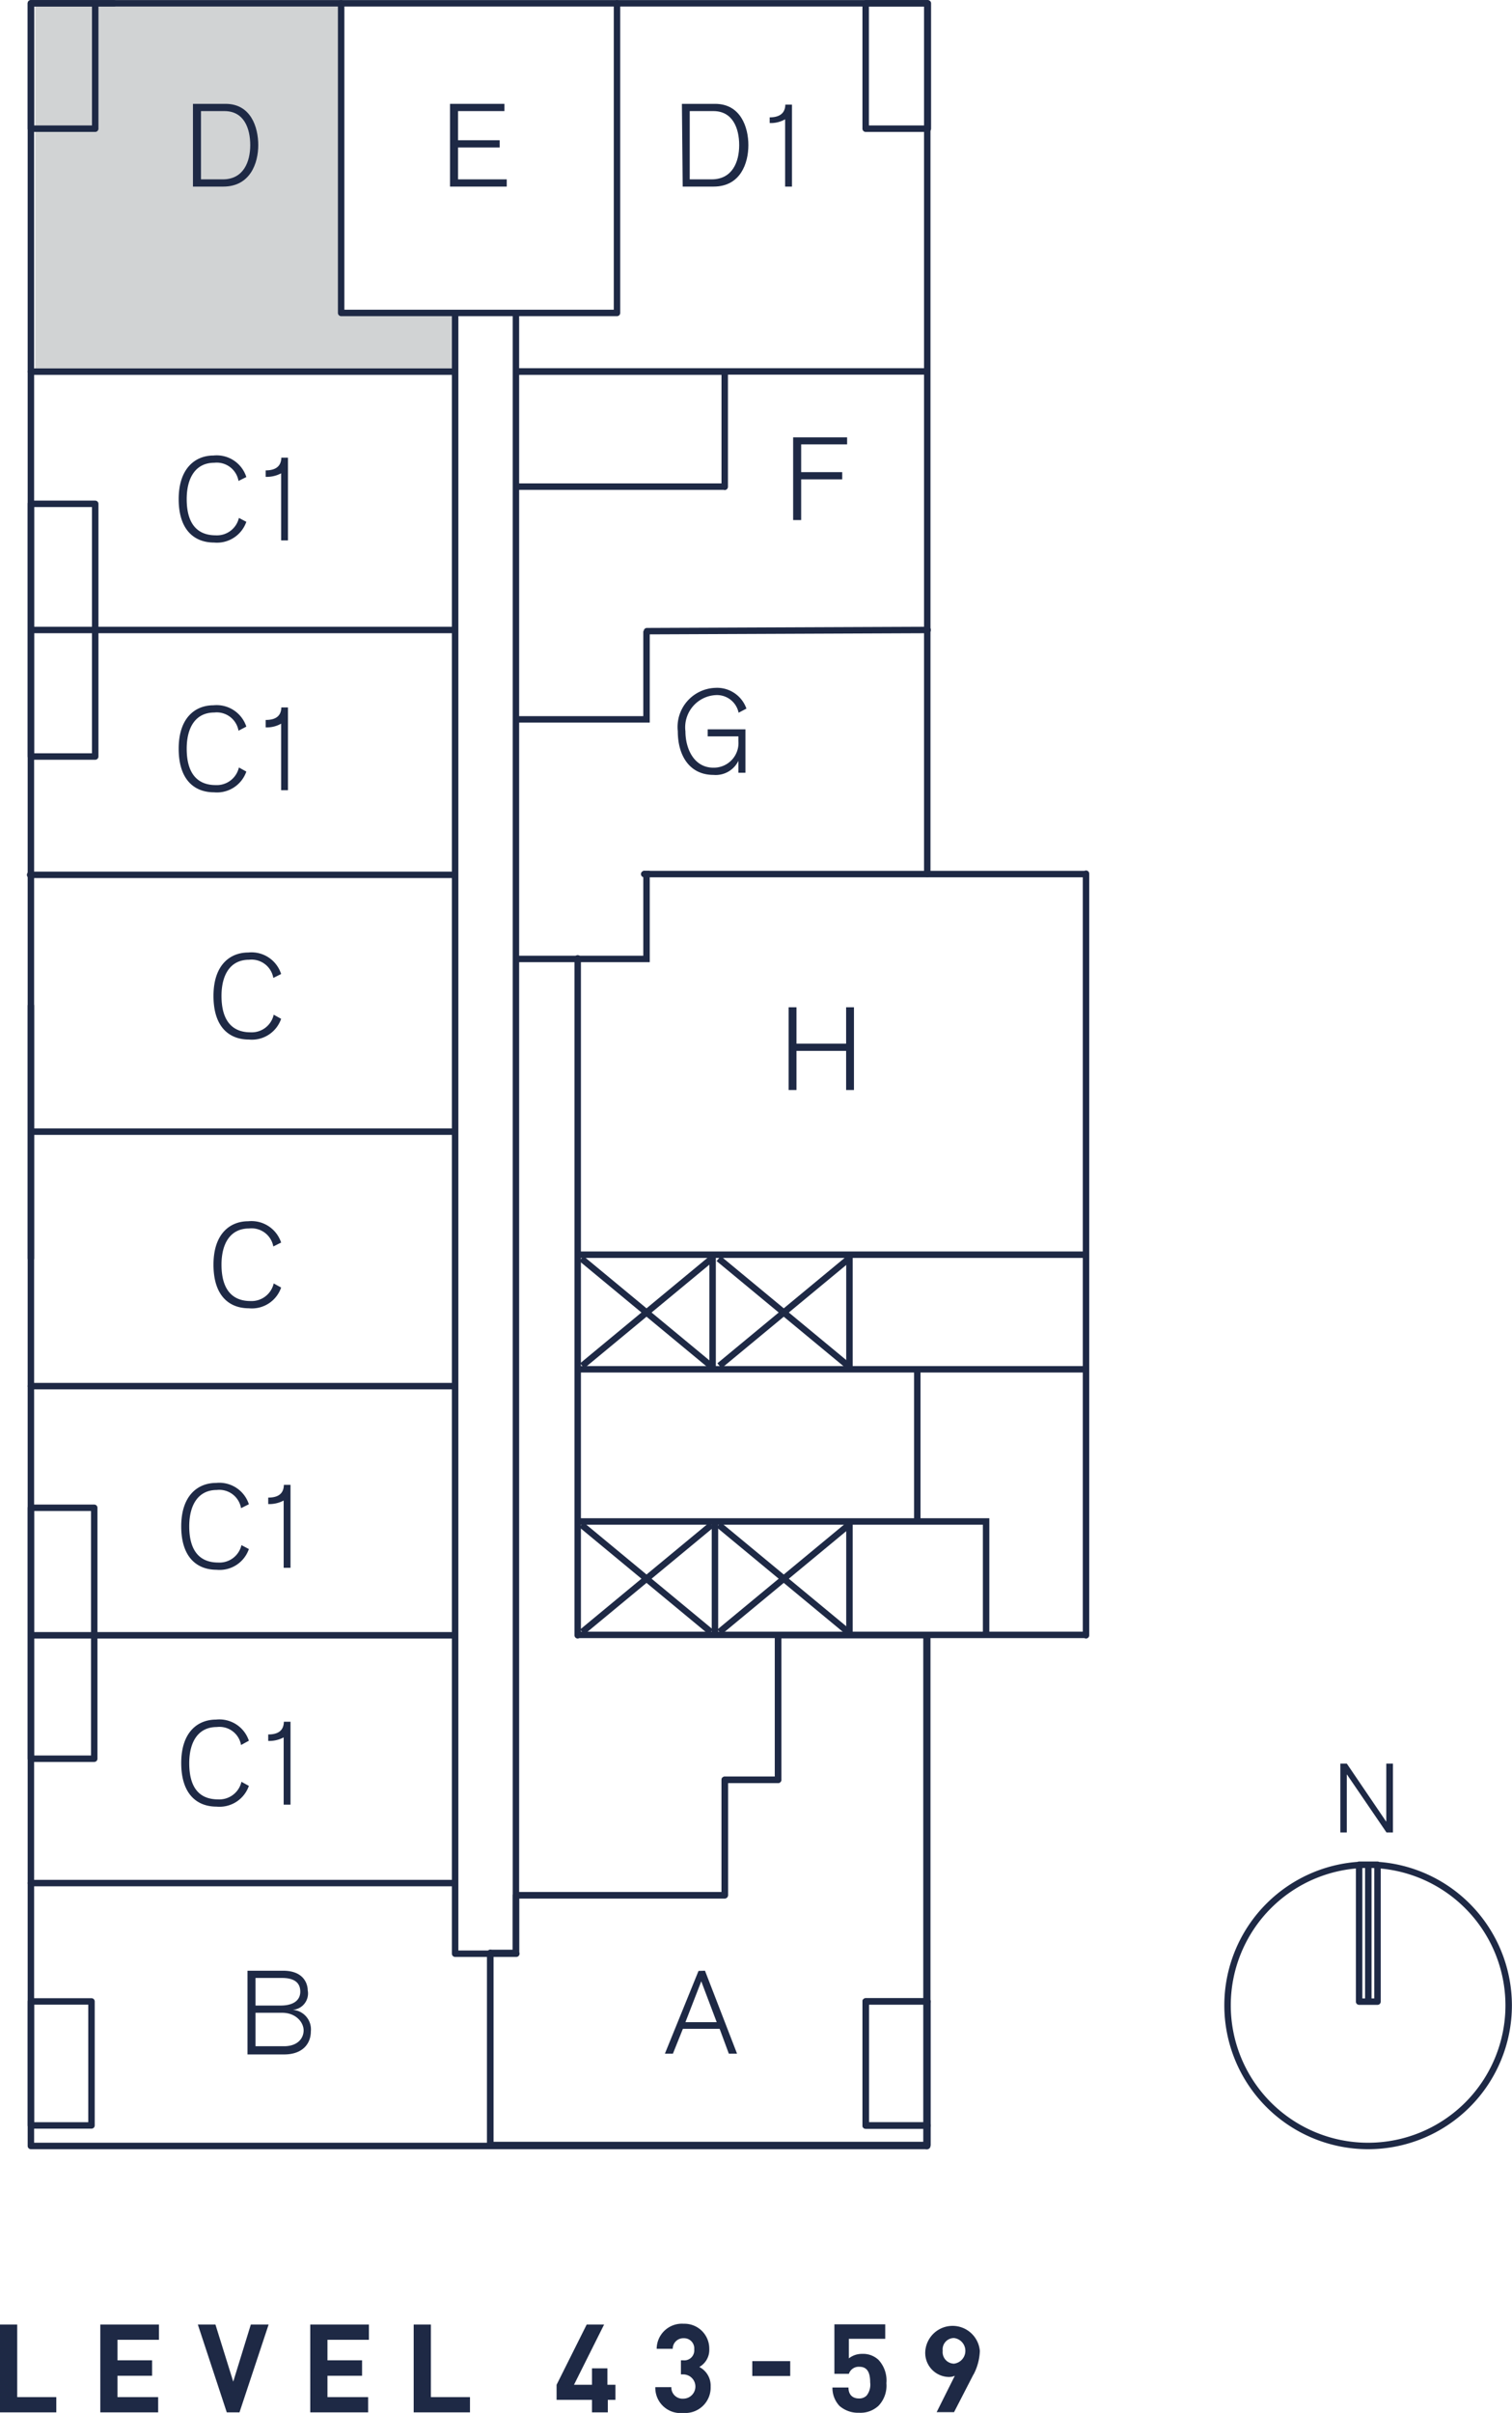
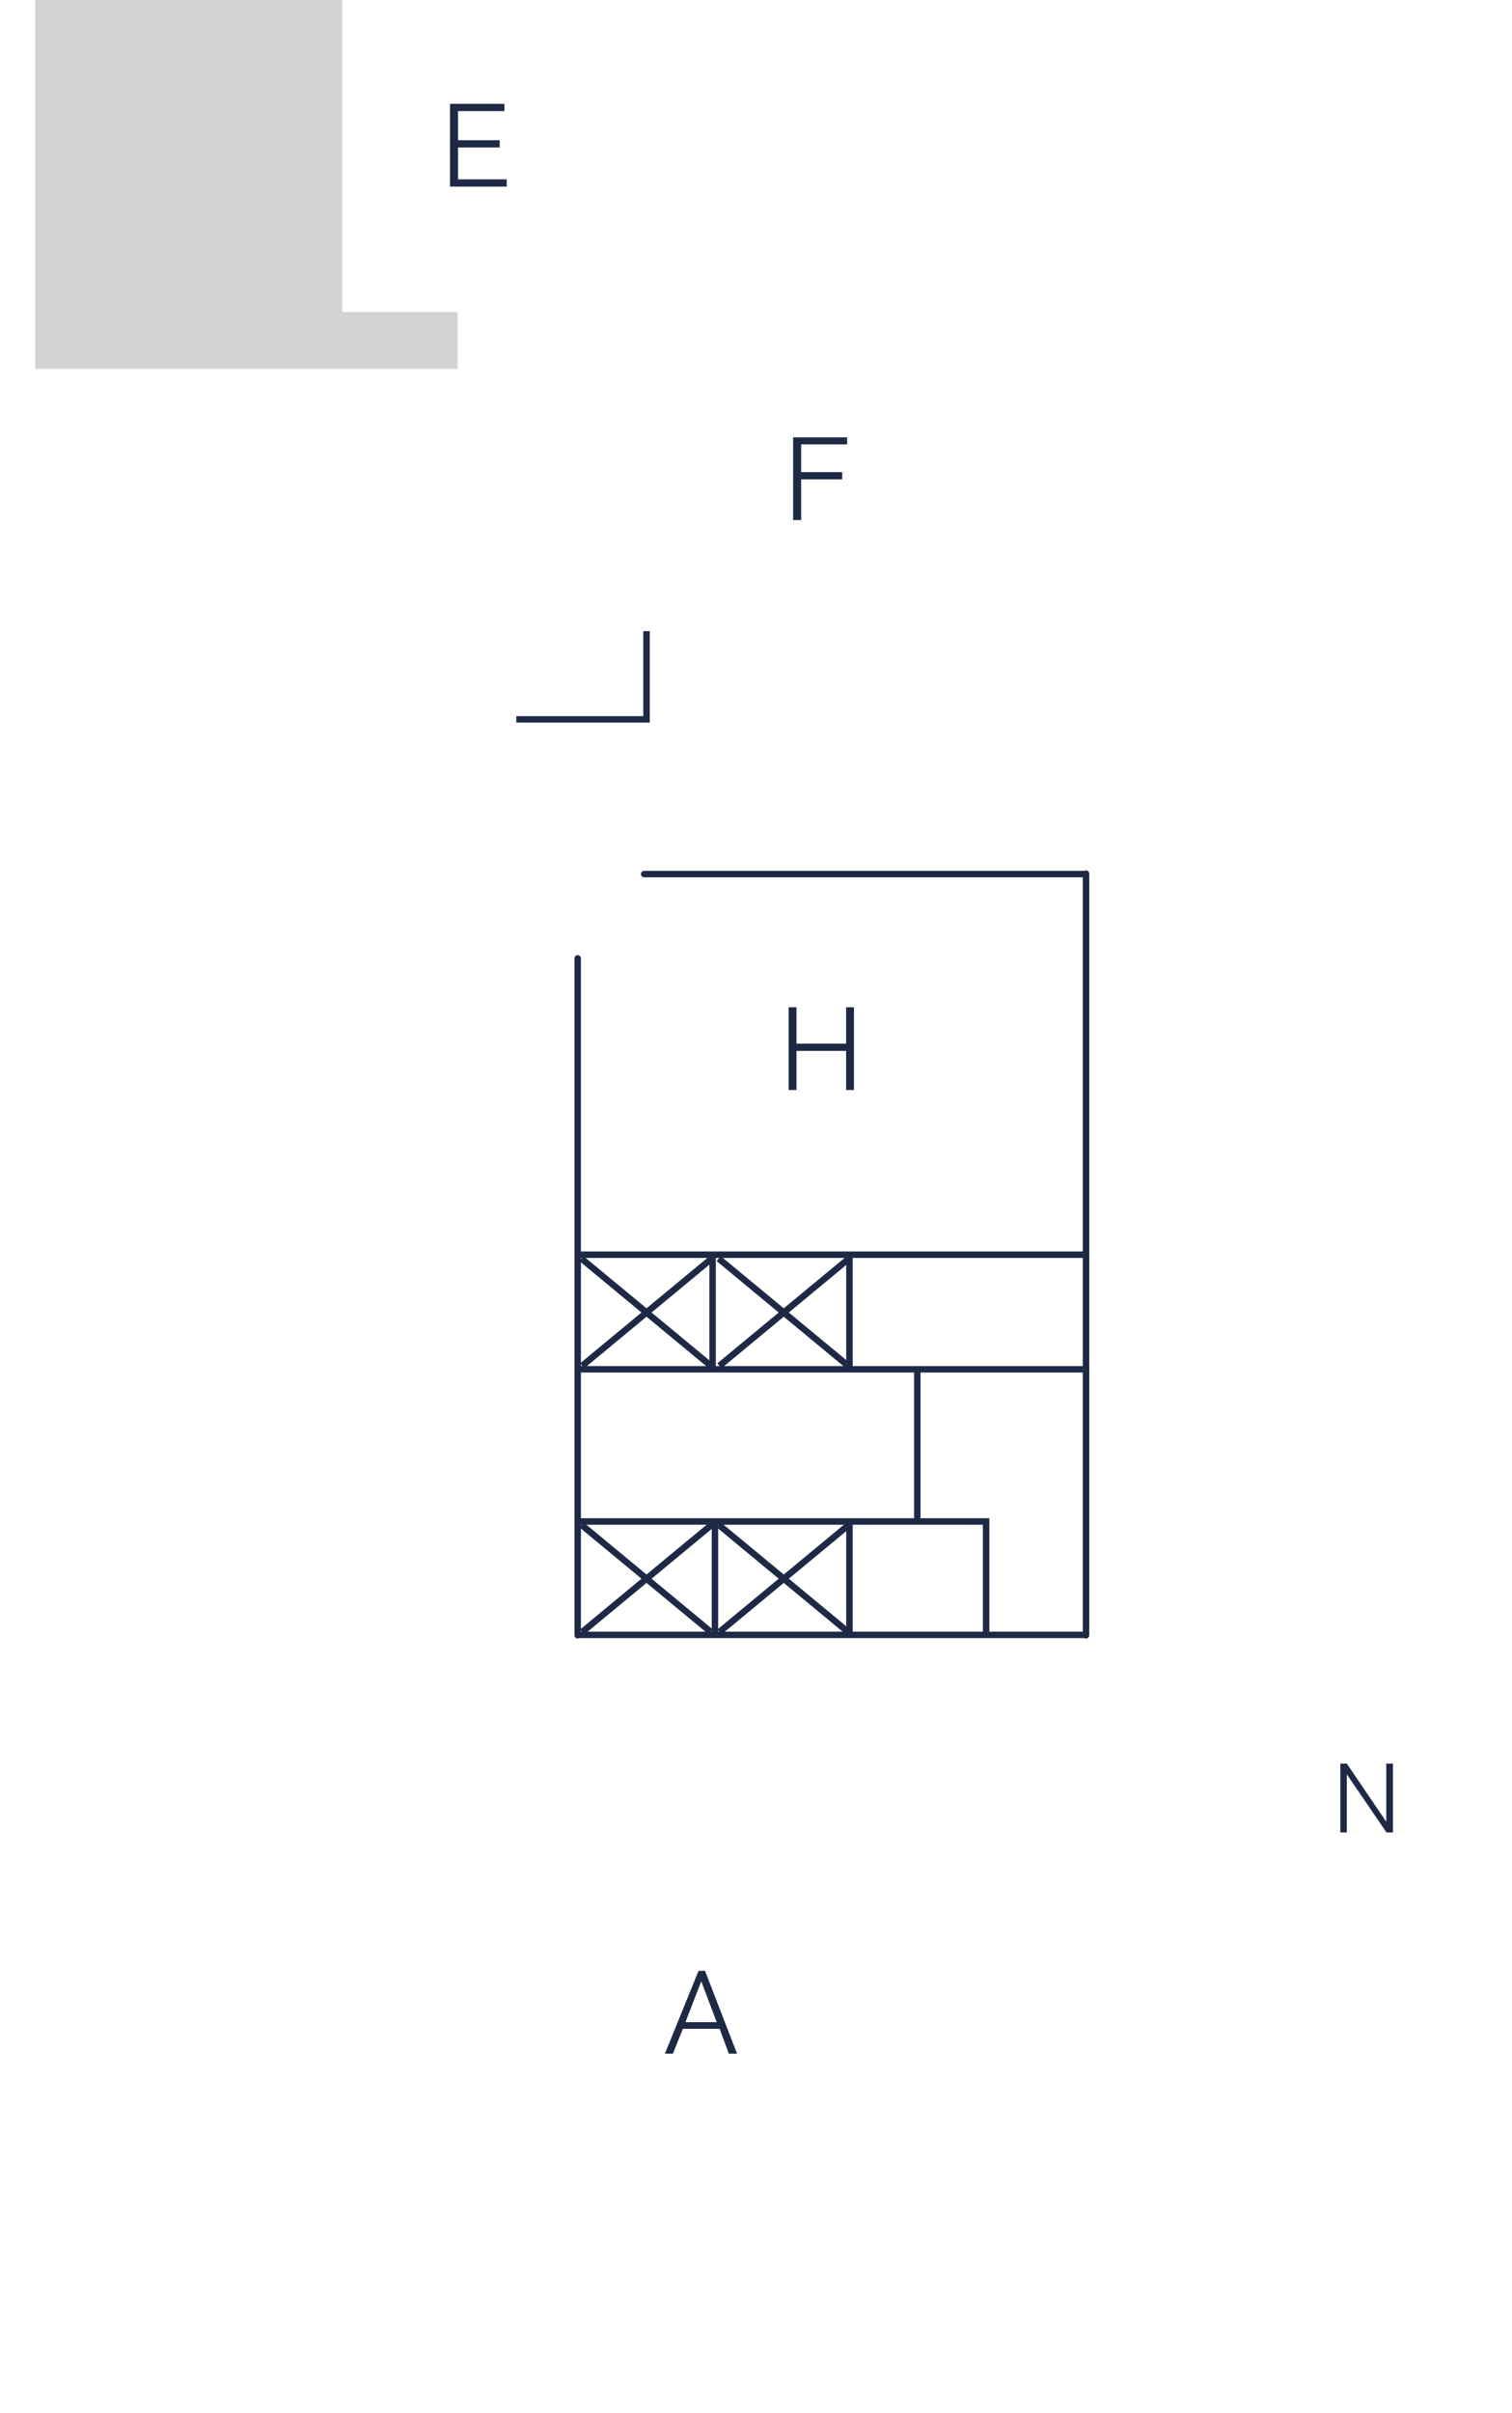
<svg xmlns="http://www.w3.org/2000/svg" id="Layer_1" data-name="Layer 1" viewBox="0 0 77.34 123.37">
  <defs>
    <style>.cls-1,.cls-4,.cls-6{fill:none;}.cls-2{fill:#d1d3d4;}.cls-3{clip-path:url(#clip-path);}.cls-4,.cls-6{stroke:#1e2945;stroke-width:0.33px;}.cls-4{stroke-linecap:round;stroke-linejoin:round;}.cls-5{fill:#1e2945;}</style>
    <clipPath id="clip-path" transform="translate(-12.72 0)">
-       <rect class="cls-1" width="90.06" height="125.81" />
-     </clipPath>
+       </clipPath>
  </defs>
  <title>SKY Floor Plans D</title>
  <polygon class="cls-2" points="1.8 0 1.8 18.86 23.41 18.86 23.41 15.95 17.51 15.95 17.51 0 1.8 0" />
  <g class="cls-3">
    <path class="cls-4" d="M82.71,95.34a7.19,7.19,0,1,0,7.18,7.2,7.2,7.2,0,0,0-7.18-7.2m0,0h-.47v7h.47Zm.47,0h-.47v7h.47Z" transform="translate(-12.72 0)" />
  </g>
  <polygon class="cls-5" points="68.56 90.17 68.89 90.17 70.9 93.13 70.91 93.13 70.91 90.17 71.25 90.17 71.25 93.69 70.92 93.69 68.9 90.73 68.89 90.73 68.89 93.69 68.56 93.69 68.56 90.17" />
  <g class="cls-3">
    <path class="cls-5" d="M12.72,123.34v-4.49h.88v3.71h2v.78Zm5.13,0v-4.49h3v.78H18.73v1.05H20.5v.79H18.73v1.09h2.08v.78Zm7.12,0h-.65l-1.48-4.49h.9l.91,2.92.9-2.92h.91Zm3.62,0v-4.49h3v.78H29.47v1.05h1.77v.79H29.47v1.09h2.08v.78Zm5.29,0v-4.49h.88v3.71h2v.78Zm9.93-.64v.64H43v-.64H41.19v-.77l1.54-3.08h.89l-1.54,3.08H43v-.84h.79v.84h.41v.77Zm3.86.67a1.29,1.29,0,0,1-1.43-1.32h.82a.57.57,0,0,0,.61.59.62.62,0,0,0,0-1.24h-.12v-.72h.12a.51.51,0,0,0,.56-.56.52.52,0,0,0-.54-.57.54.54,0,0,0-.56.54h-.82a1.29,1.29,0,0,1,1.38-1.28A1.27,1.27,0,0,1,49,120.1a1,1,0,0,1-.51.92,1.07,1.07,0,0,1,.58,1A1.3,1.3,0,0,1,47.67,123.37Zm3.53-1.89v-.76h1.94v.76ZM57.66,123a1.35,1.35,0,0,1-1,.36,1.44,1.44,0,0,1-1-.35,1.34,1.34,0,0,1-.36-.94h.82c0,.36.2.56.54.56a.53.53,0,0,0,.39-.15.9.9,0,0,0,.18-.67c0-.51-.15-.8-.55-.8a.53.53,0,0,0-.54.36H55.4v-2.53H58v.74H56.14v1a1.07,1.07,0,0,1,.68-.23,1.15,1.15,0,0,1,.84.31,1.55,1.55,0,0,1,.4,1.19A1.49,1.49,0,0,1,57.66,123Zm4.86-1.61-1,1.94h-.89l.93-1.86a.75.75,0,0,1-.33.06,1.23,1.23,0,0,1-1.18-1.33,1.4,1.4,0,0,1,2.79,0A2.78,2.78,0,0,1,62.52,121.4Zm-1-1.85a.58.58,0,0,0-.58.65.59.59,0,0,0,.58.66.66.66,0,0,0,0-1.31Z" transform="translate(-12.72 0)" />
    <path class="cls-4" d="M30.17,16H44.28M36,99.85V16m3.13,83.89H36M39.11,16V99.85m0-80.86h21M36,19H14.3m0,13.21H36m9.81.06,14.36-.06M14.3,57.86H36M14.3,83.61H36M49.79,91h2.73m0,0v-7.4M49.79,91V96.9m0,0H39.11M37.8,99.85v9.87M36,96.28H14.3m0-19.19h3.24M14.3,89.92V77.09m3.24,12.83H14.3m3.24-12.83V89.92M14.3,64.34V51.42m0-25.66h3.29M14.3,38.68V25.75m3.29,12.93H14.3m3.29-12.92V38.68m42.56,70H57m3.16-6.34v6.34M57,102.33h3.16M57,108.67v-6.34M14.3,108.67h3.1m-3.1-6.34v6.34m3.1-6.34H14.3m3.1,6.34v-6.34M18.55.17H14.3m0,0V6.58M60.15.17H57m3.18,6.41V.17M57,6.58h3.18M57,.17V6.58M49.79,19H39.11m10.68,5.89V19M39.11,24.88H49.79M39.11,19v5.89m21,58.73v26.11m-45.85-65H36M14.3,70.87H36M30.17.17V16M44.28.17V16M17.59,6.58H14.3M17.59.17V6.58" transform="translate(-12.72 0)" />
  </g>
  <polygon class="cls-5" points="40.34 51.5 40.74 51.5 40.74 53.36 43.28 53.36 43.28 51.5 43.68 51.5 43.68 55.73 43.28 55.73 43.28 53.73 40.74 53.73 40.74 55.73 40.34 55.73 40.34 51.5" />
  <g class="cls-3">
    <path class="cls-5" d="M50.5,36.44a1.13,1.13,0,0,0-1.18-.9,1.65,1.65,0,0,0-1.54,1.85c0,.88.43,1.86,1.43,1.86a1.26,1.26,0,0,0,1.28-1.36v-.24H48.92v-.36h1.93v2.22h-.36V38.9h0a1.29,1.29,0,0,1-1.27.72c-1.24,0-1.83-1-1.83-2.23a2,2,0,0,1,1.91-2.22,1.59,1.59,0,0,1,1.6,1.06Z" transform="translate(-12.72 0)" />
  </g>
  <polygon class="cls-5" points="40.57 22.36 43.33 22.36 43.33 22.72 40.98 22.72 40.98 24.14 43.08 24.14 43.08 24.51 40.98 24.51 40.98 26.59 40.57 26.59 40.57 22.36" />
  <g class="cls-3">
    <path class="cls-5" d="M25.79,104.62h1.46c.69,0,1-.4,1-.81s-.39-.9-1.1-.9H25.79Zm0-2.08h1.29c.62,0,1-.25,1-.71s-.31-.7-.94-.7H25.79Zm-.41-1.78H27.2c1.12,0,1.26.75,1.26,1a.84.84,0,0,1-.77,1h0a1,1,0,0,1,.93,1.1c0,.62-.41,1.18-1.37,1.18H25.38Z" transform="translate(-12.72 0)" />
  </g>
  <path class="cls-5" d="M49.38,103.39l-.79-2.09-.81,2.09Zm-.6-2.63L50.42,105H50l-.47-1.27H47.65L47.14,105h-.41l1.72-4.23Z" transform="translate(-12.72 0)" />
  <g class="cls-3">
    <path class="cls-5" d="M26.7,63.73a1.13,1.13,0,0,0-1.24-.92c-.94,0-1.41.74-1.41,1.85,0,1.35.62,1.86,1.48,1.86a1.16,1.16,0,0,0,1.19-.9l.38.21a1.58,1.58,0,0,1-1.65,1.06c-1,0-1.81-.63-1.81-2.23s.86-2.22,1.78-2.22a1.6,1.6,0,0,1,1.68,1.09Z" transform="translate(-12.72 0)" />
-     <path class="cls-5" d="M26.7,50a1.13,1.13,0,0,0-1.24-.93c-.94,0-1.41.74-1.41,1.85,0,1.35.62,1.86,1.48,1.86a1.15,1.15,0,0,0,1.19-.9l.38.21a1.58,1.58,0,0,1-1.65,1.06c-1,0-1.81-.63-1.81-2.23s.86-2.22,1.78-2.22a1.59,1.59,0,0,1,1.68,1.1Z" transform="translate(-12.72 0)" />
-     <path class="cls-5" d="M24.92,37.36a1.13,1.13,0,0,0-1.24-.93c-.94,0-1.41.74-1.41,1.85,0,1.35.62,1.86,1.48,1.86a1.16,1.16,0,0,0,1.19-.9l.38.21a1.59,1.59,0,0,1-1.65,1.06c-1,0-1.81-.63-1.81-2.23s.86-2.22,1.78-2.22a1.6,1.6,0,0,1,1.68,1.09Z" transform="translate(-12.72 0)" />
+     <path class="cls-5" d="M26.7,50a1.13,1.13,0,0,0-1.24-.93c-.94,0-1.41.74-1.41,1.85,0,1.35.62,1.86,1.48,1.86a1.15,1.15,0,0,0,1.19-.9l.38.21c-1,0-1.81-.63-1.81-2.23s.86-2.22,1.78-2.22a1.59,1.59,0,0,1,1.68,1.1Z" transform="translate(-12.72 0)" />
    <path class="cls-5" d="M26.31,36.81c.35,0,.79-.09.8-.64h.34V40.4H27.1V37a1.47,1.47,0,0,1-.79.19Z" transform="translate(-12.72 0)" />
    <path class="cls-5" d="M23,9.17h1.12c1.05,0,1.4-.89,1.4-1.75S25.2,5.68,24.2,5.68H23Zm-.41-3.86h1.67c1.29,0,1.67,1.19,1.67,2.11s-.41,2.12-1.79,2.12H22.59Z" transform="translate(-12.72 0)" />
  </g>
  <polygon class="cls-5" points="23.02 5.31 25.8 5.31 25.8 5.68 23.43 5.68 23.43 7.17 25.56 7.17 25.56 7.54 23.43 7.54 23.43 9.17 25.92 9.17 25.92 9.54 23.02 9.54 23.02 5.31" />
  <g class="cls-3">
    <path class="cls-5" d="M48,9.17h1.12c1.06,0,1.41-.89,1.41-1.75s-.33-1.74-1.32-1.74H48Zm-.4-3.86H49.3C50.6,5.31,51,6.5,51,7.42s-.4,2.12-1.78,2.12H47.64Z" transform="translate(-12.72 0)" />
    <path class="cls-5" d="M52.09,6c.35,0,.79-.1.8-.65h.34V9.54h-.35V6.1a1.47,1.47,0,0,1-.79.19Z" transform="translate(-12.72 0)" />
    <path class="cls-5" d="M25.05,77.11a1.13,1.13,0,0,0-1.24-.93c-.94,0-1.41.75-1.41,1.86,0,1.35.62,1.85,1.48,1.85A1.15,1.15,0,0,0,25.07,79l.38.2a1.58,1.58,0,0,1-1.65,1.06c-1,0-1.81-.63-1.81-2.22s.86-2.22,1.78-2.22a1.59,1.59,0,0,1,1.68,1.09Z" transform="translate(-12.72 0)" />
    <path class="cls-5" d="M26.44,76.57c.35,0,.79-.09.8-.65h.34v4.24h-.35V76.72a1.56,1.56,0,0,1-.79.18Z" transform="translate(-12.72 0)" />
    <path class="cls-5" d="M24.92,24.59a1.13,1.13,0,0,0-1.24-.93c-.94,0-1.41.75-1.41,1.86,0,1.35.62,1.85,1.48,1.85a1.15,1.15,0,0,0,1.19-.89l.38.2a1.59,1.59,0,0,1-1.65,1.06c-1,0-1.81-.63-1.81-2.22s.86-2.23,1.78-2.23a1.59,1.59,0,0,1,1.68,1.1Z" transform="translate(-12.72 0)" />
    <path class="cls-5" d="M26.31,24.05c.35,0,.79-.1.8-.65h.34v4.23H27.1V24.2a1.56,1.56,0,0,1-.79.18Z" transform="translate(-12.72 0)" />
    <path class="cls-5" d="M25.05,89.22a1.12,1.12,0,0,0-1.24-.92c-.94,0-1.41.74-1.41,1.85C22.4,91.5,23,92,23.88,92a1.16,1.16,0,0,0,1.19-.9l.38.21a1.59,1.59,0,0,1-1.65,1.06c-1,0-1.81-.63-1.81-2.23s.86-2.22,1.78-2.22A1.59,1.59,0,0,1,25.45,89Z" transform="translate(-12.72 0)" />
    <path class="cls-5" d="M26.44,88.68c.35,0,.79-.09.8-.65h.34v4.24h-.35V88.83a1.56,1.56,0,0,1-.79.18Z" transform="translate(-12.72 0)" />
    <path class="cls-4" d="M37.8,99.85v9.87m1.31-9.87H37.8m1.31-2.95v2.95M49.79,96.9H39.11M49.79,91V96.9M52.52,91H49.79m2.73-7.4V91m7.63-7.4H52.52m7.63,18.72V83.61M57,102.33h3.16M57,108.67v-6.34m3.16,6.34H57m3.16,1v-1m-22.35,1H60.15M14.3.17H60.15M14.3,109.72V.17M60.15,109.72H14.3M60.15.17V44.69" transform="translate(-12.72 0)" />
  </g>
  <polyline class="cls-1" points="26.41 36.78 33.07 36.78 33.07 32.27" />
  <polyline class="cls-6" points="26.41 36.78 33.07 36.78 33.07 32.27" />
  <polyline class="cls-1" points="26.41 49.03 33.07 49.03 33.07 44.52" />
-   <polyline class="cls-6" points="26.41 49.03 33.07 49.03 33.07 44.52" />
  <path class="cls-4" d="M45.67,44.69h22.6m-26,38.92V49m26,34.59h-26m26-38.92V83.61m0-19.46h-26" transform="translate(-12.72 0)" />
  <line class="cls-6" x1="43.42" y1="64.35" x2="36.8" y2="69.83" />
  <line class="cls-6" x1="36.4" y1="64.35" x2="29.78" y2="69.83" />
  <line class="cls-6" x1="36.76" y1="64.35" x2="43.38" y2="69.83" />
  <line class="cls-6" x1="29.74" y1="64.35" x2="36.36" y2="69.83" />
  <line class="cls-6" x1="43.42" y1="77.96" x2="36.8" y2="83.44" />
  <line class="cls-6" x1="36.4" y1="77.96" x2="29.78" y2="83.44" />
  <line class="cls-6" x1="36.76" y1="77.96" x2="43.38" y2="83.44" />
  <line class="cls-6" x1="29.74" y1="77.96" x2="36.36" y2="83.44" />
  <polyline class="cls-6" points="50.44 83.62 50.44 82.39 50.44 77.79 29.54 77.79" />
  <line class="cls-6" x1="46.92" y1="70.01" x2="46.92" y2="77.81" />
  <line class="cls-6" x1="36.57" y1="77.86" x2="36.57" y2="83.6" />
  <line class="cls-6" x1="43.45" y1="77.86" x2="43.45" y2="83.6" />
  <line class="cls-6" x1="43.45" y1="64.18" x2="43.45" y2="69.92" />
  <line class="cls-6" x1="36.45" y1="64.18" x2="36.45" y2="69.92" />
  <line class="cls-6" x1="29.55" y1="70.01" x2="55.49" y2="70.01" />
</svg>